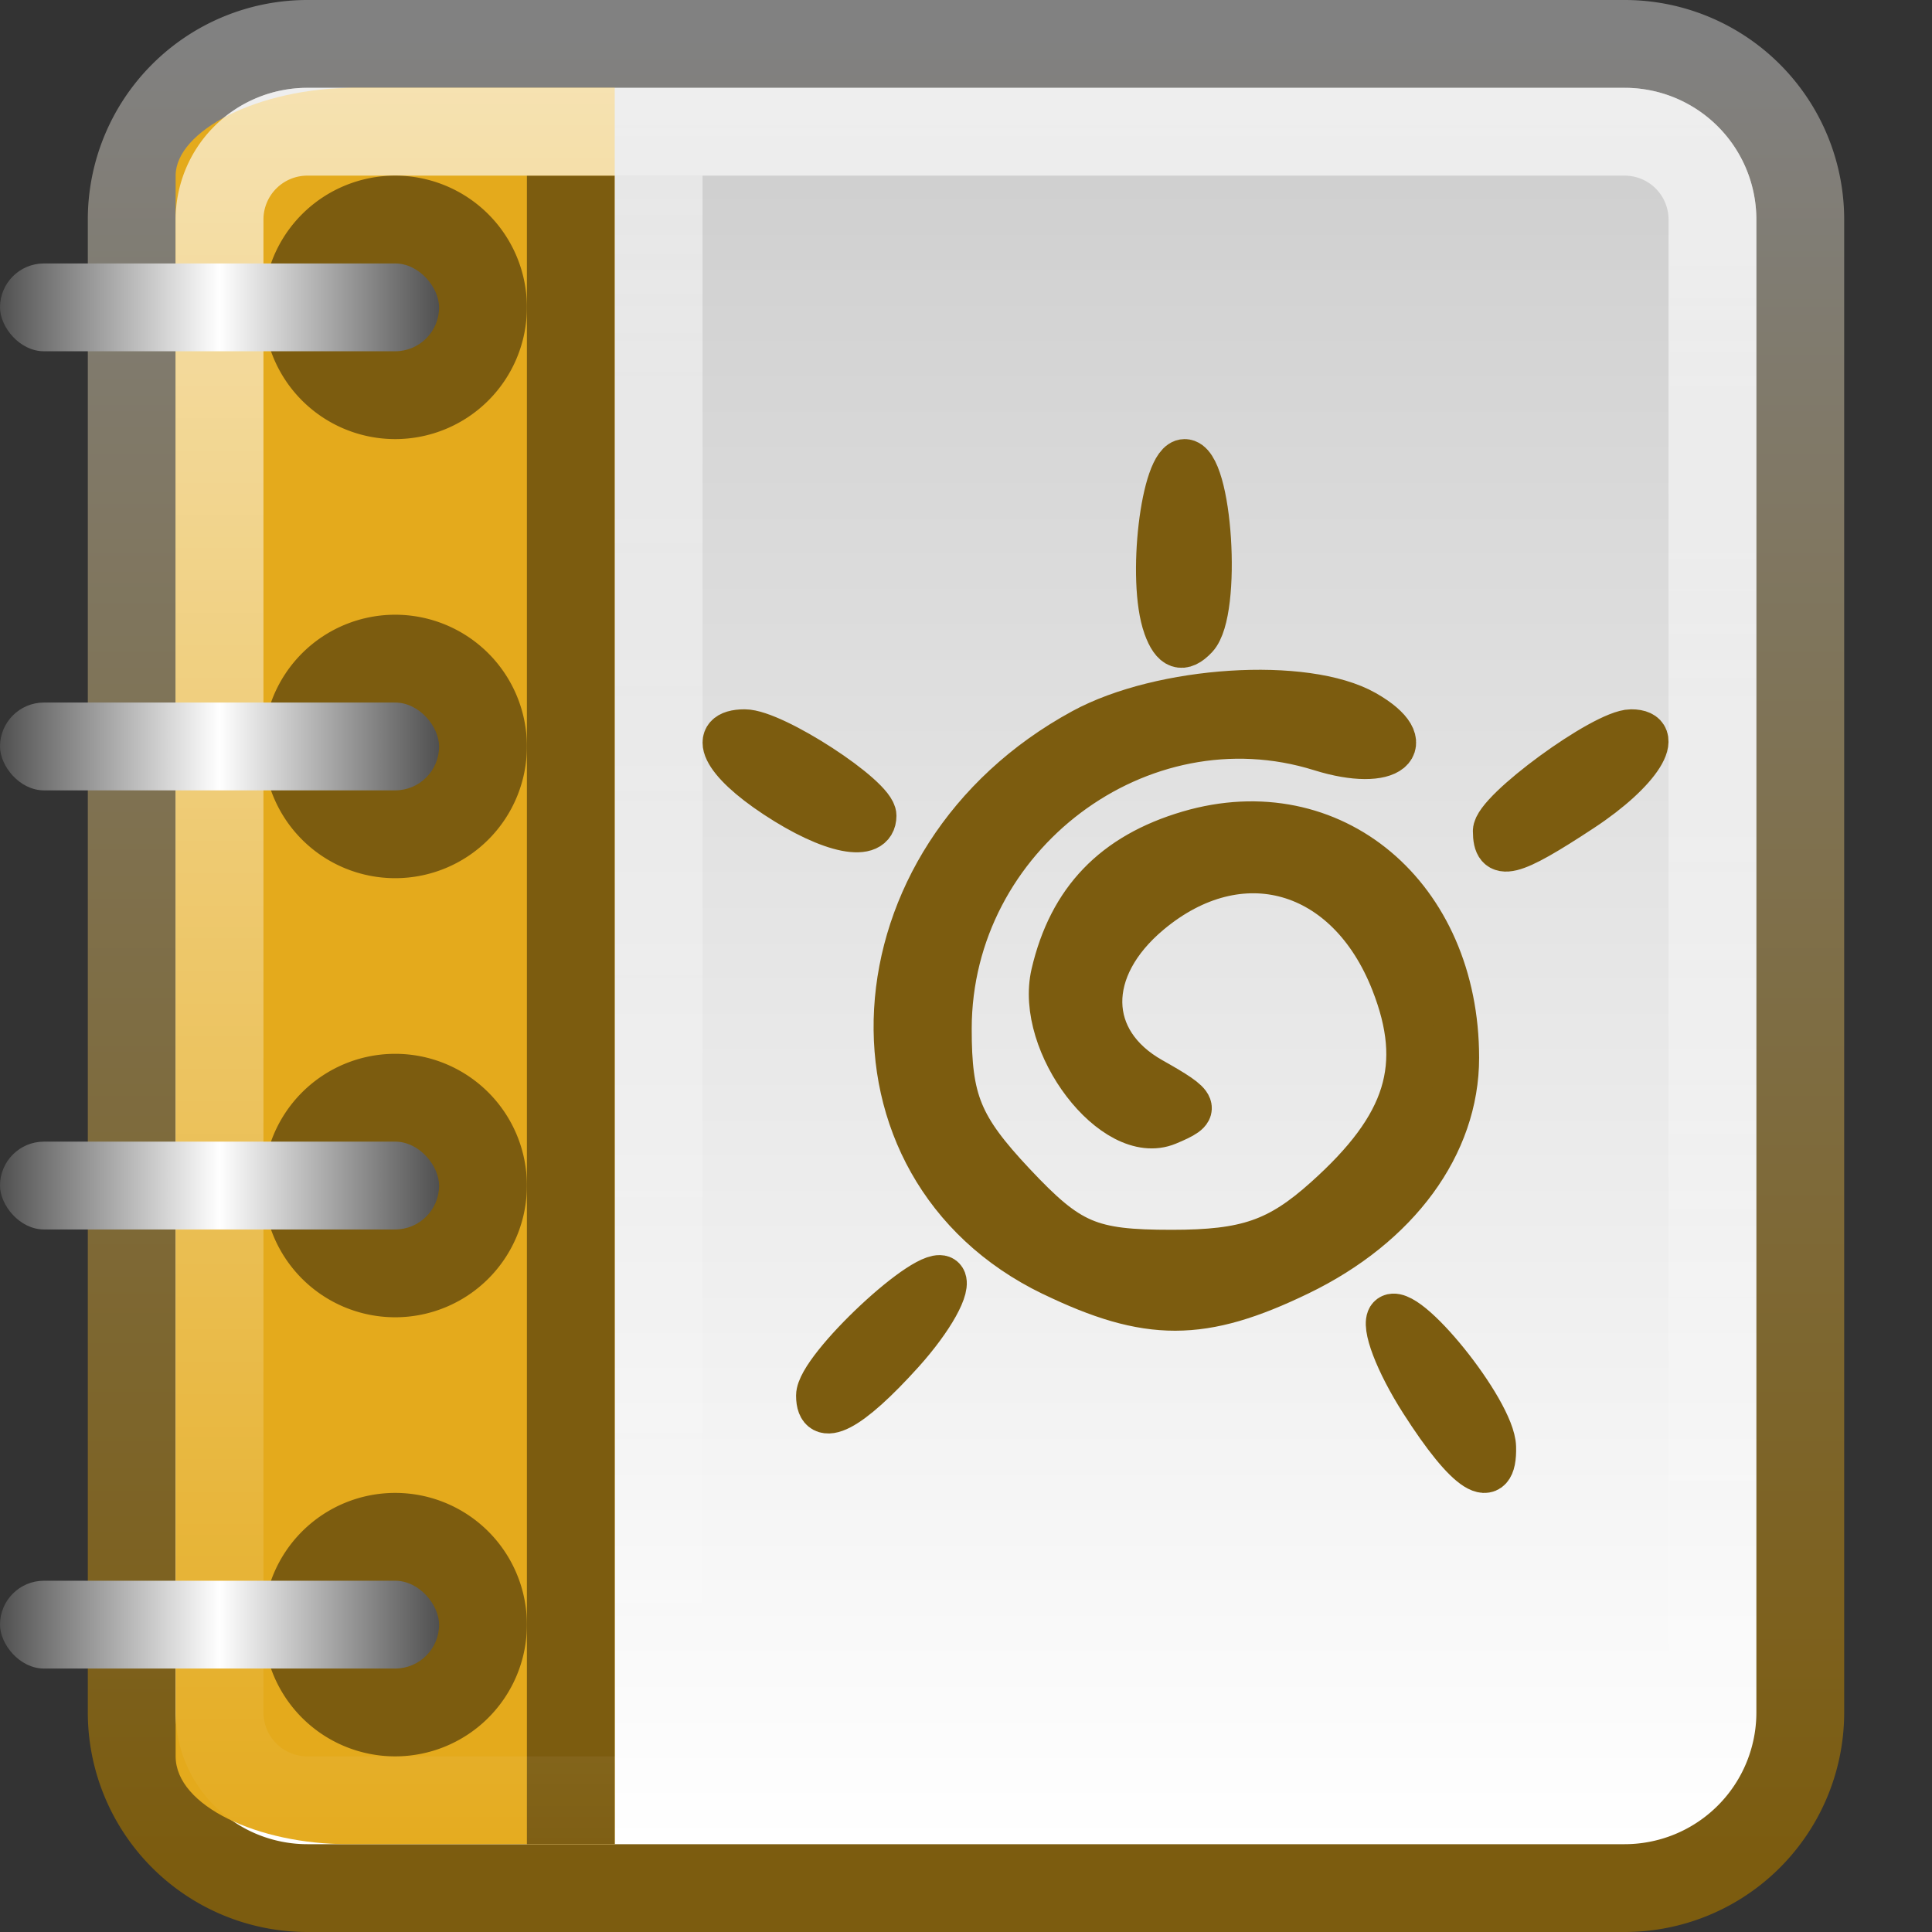
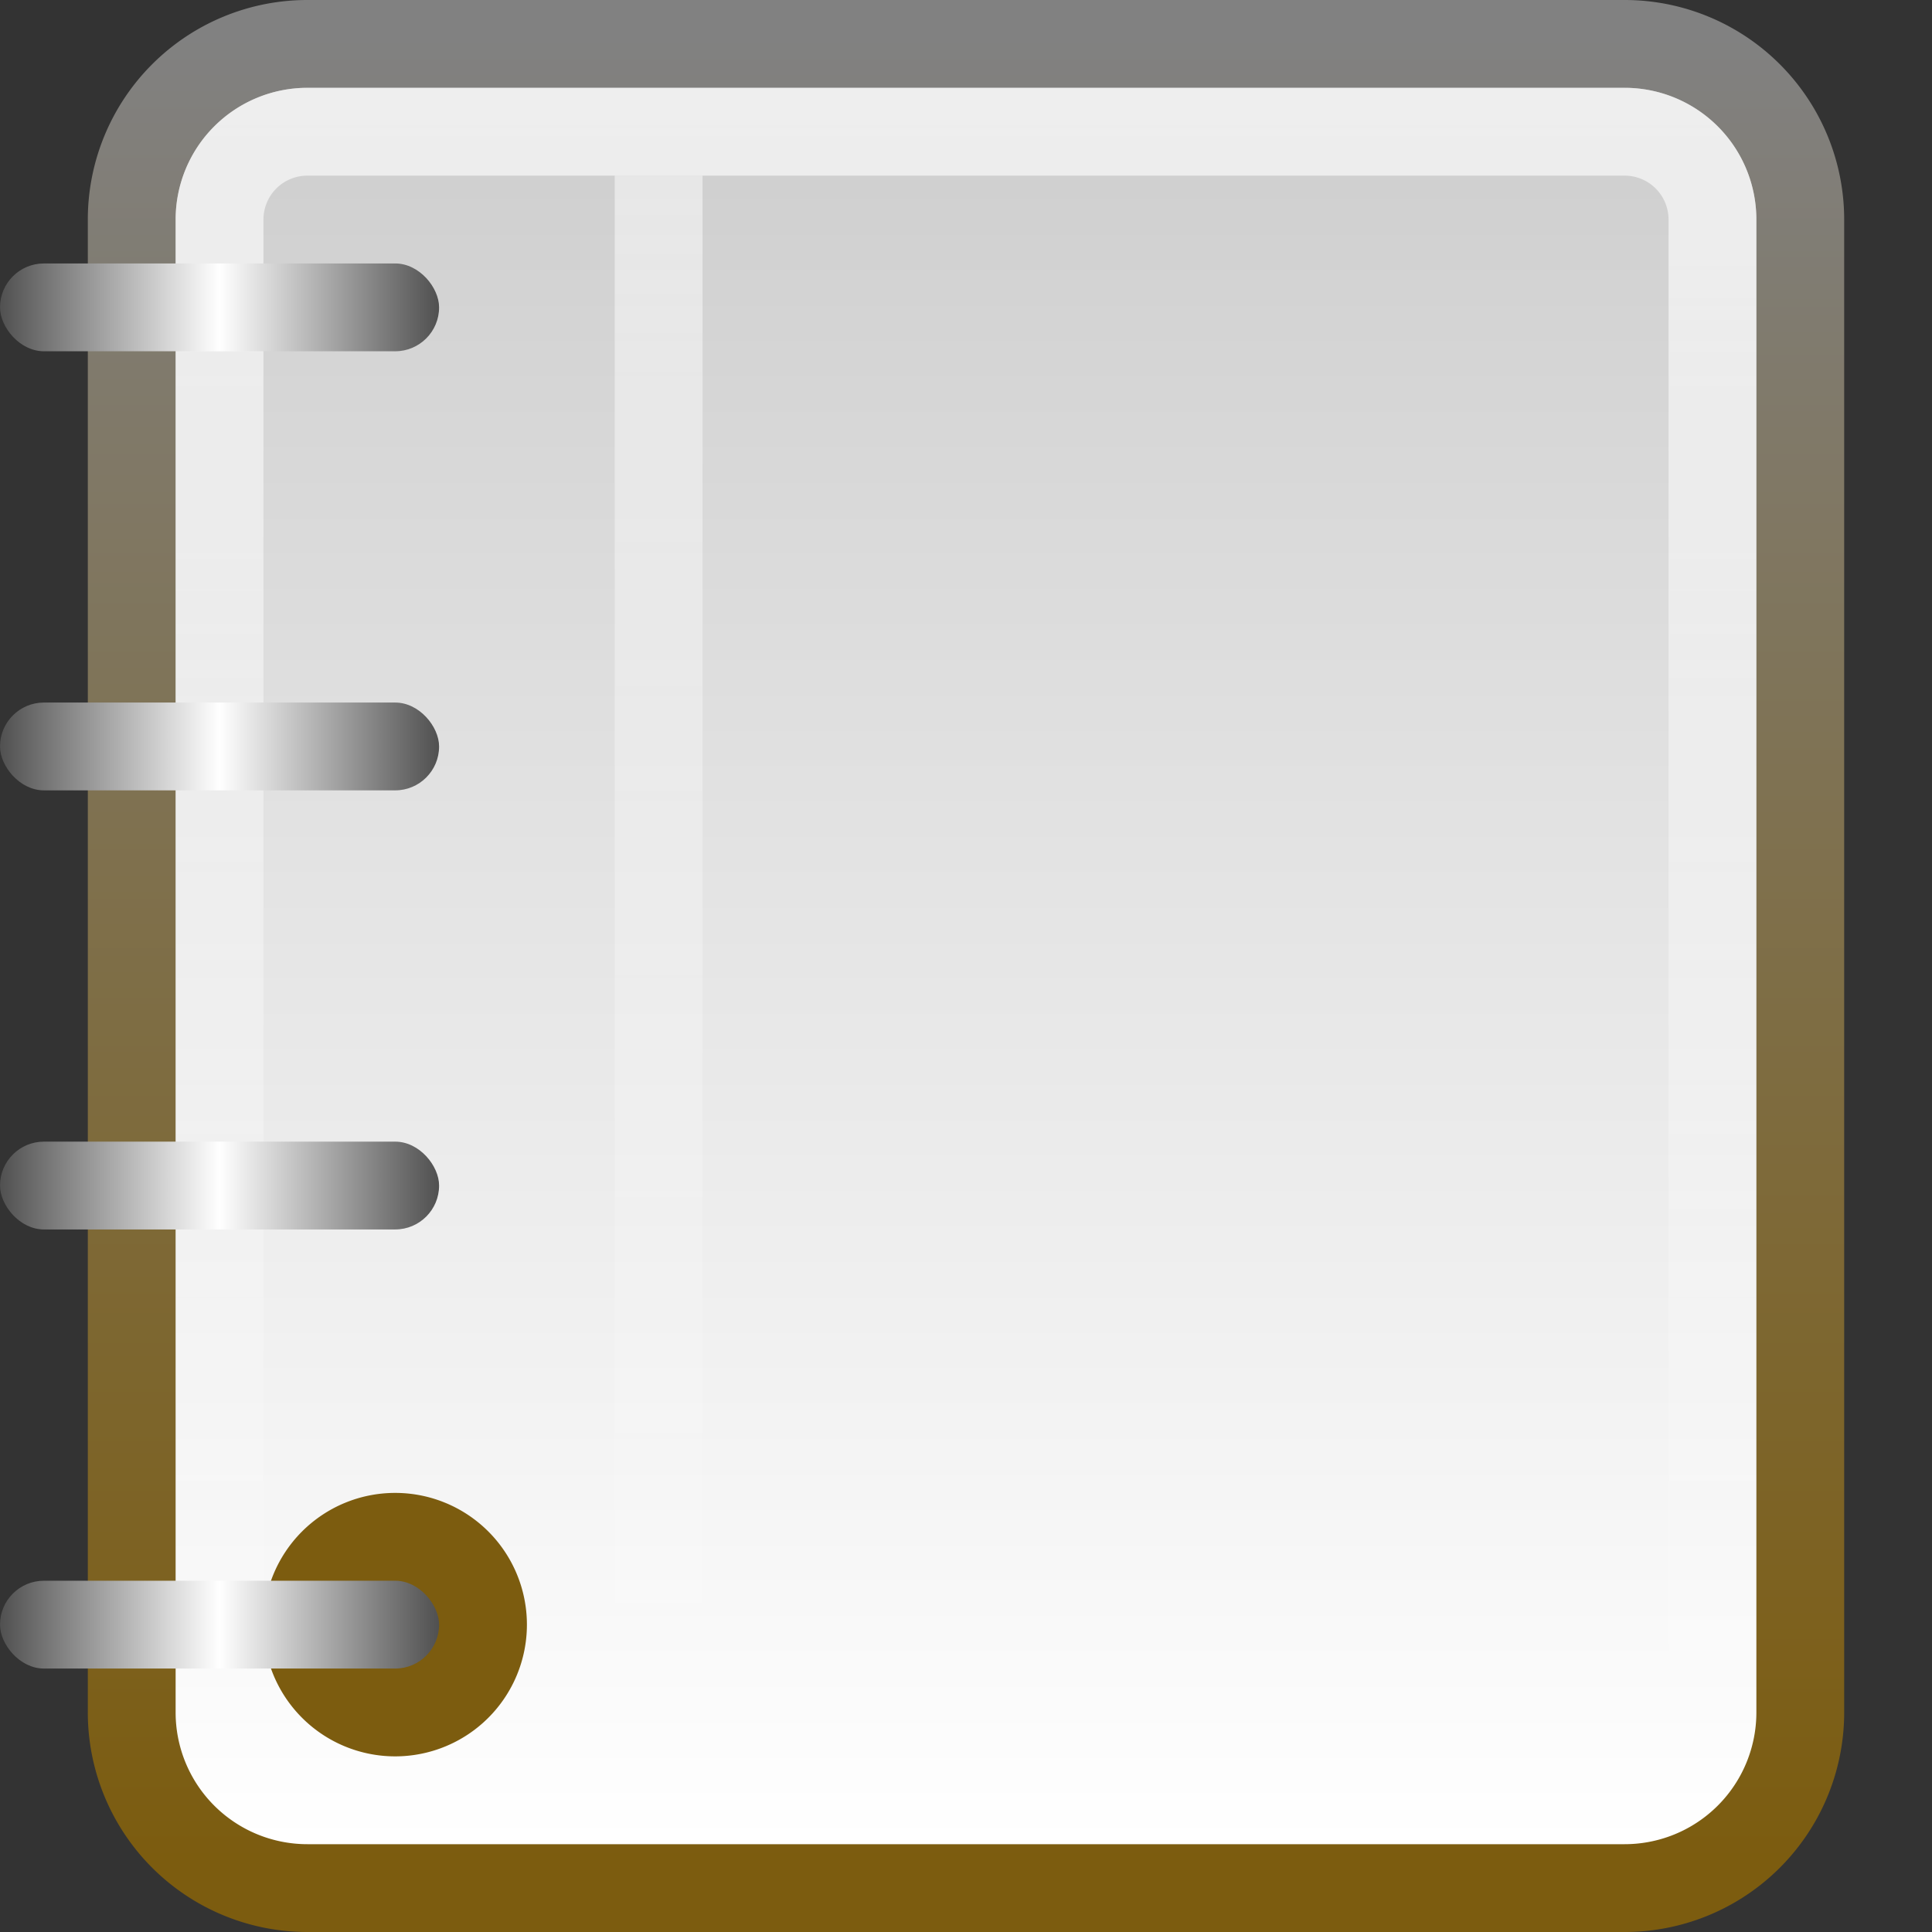
<svg xmlns="http://www.w3.org/2000/svg" xmlns:ns1="http://www.inkscape.org/namespaces/inkscape" xmlns:ns2="http://sodipodi.sourceforge.net/DTD/sodipodi-0.dtd" xmlns:xlink="http://www.w3.org/1999/xlink" viewBox="0 0 22 22" id="svg2" version="1.1" ns1:version="0.48.4 r9939" width="100%" height="100%" ns2:docname="x-office-drawing-template.svg">
  <rect x="0" y="0" width="22" height="22" fill="#333333" stroke="none" />
  <ns2:namedview pagecolor="#ffffff" bordercolor="#666666" borderopacity="1" objecttolerance="10" gridtolerance="10" guidetolerance="10" ns1:pageopacity="0" ns1:pageshadow="2" ns1:window-width="1280" ns1:window-height="976" id="namedview66" showgrid="true" ns1:zoom="13.906433" ns1:cx="15.768783" ns1:cy="11.109934" ns1:window-x="0" ns1:window-y="24" ns1:window-maximized="1" ns1:current-layer="svg2">
    <ns1:grid type="xygrid" id="grid3135" empspacing="5" visible="true" enabled="true" snapvisiblegridlinesonly="true" />
  </ns2:namedview>
  <defs id="defs4">
    <linearGradient gradientUnits="userSpaceOnUse" id="linearGradient3120" x2="0" y1="25.541" y2="46.623">
      <stop offset="0" stop-color="#fff" stop-opacity=".669" id="stop15" />
      <stop offset="1" stop-color="#fff" stop-opacity="0" id="stop17" />
    </linearGradient>
    <linearGradient ns1:collect="always" xlink:href="#linearGradient3120" id="linearGradient3059" gradientUnits="userSpaceOnUse" y1="25.541" x2="0" y2="46.623" gradientTransform="translate(-1,-25)" />
    <linearGradient id="linearGradient3853">
      <stop style="stop-color:#ffffff;stop-opacity:1;" offset="0" id="stop3855" />
      <stop style="stop-color:#ffffff;stop-opacity:0;" offset="1" id="stop3857" />
    </linearGradient>
    <linearGradient ns1:collect="always" xlink:href="#linearGradient3853" id="linearGradient3141" gradientUnits="userSpaceOnUse" gradientTransform="matrix(1,0,0,0.543,-6,-1.8)" x1="13" y1="7" x2="13" y2="42" />
    <linearGradient ns1:collect="always" xlink:href="#linearGradient3157-5-5-7" id="linearGradient3162-4" gradientUnits="userSpaceOnUse" gradientTransform="matrix(0,-0.547,-0.547,0,27.405,-2.333)" x1="-42.696" x2="-5.843" />
    <linearGradient gradientTransform="matrix(0,-1,-1,0,1.6172605e-8,-1.5826913e-8)" x2="-5.843" x1="-42.696" id="linearGradient3157-5-5-7" gradientUnits="userSpaceOnUse">
      <stop id="stop19-5-5" stop-color="#fff" offset="0" />
      <stop id="stop21-2-9" stop-color="#cdcdcd" offset="1" />
    </linearGradient>
    <linearGradient ns1:collect="always" xlink:href="#linearGradient3866-5-8" id="linearGradient3164-3" gradientUnits="userSpaceOnUse" gradientTransform="matrix(0,-0.547,-0.547,0,27.405,-2.333)" x1="-5" y1="-21" x2="-43" y2="-21" />
    <linearGradient id="linearGradient3866-5-8">
      <stop id="stop3868-5-9" offset="0" style="stop-color:#818181;stop-opacity:1;" />
      <stop id="stop3870-4-1" offset="1" style="stop-color:#7c5c0f;stop-opacity:1" />
    </linearGradient>
    <linearGradient id="linearGradient3916">
      <stop id="stop3918" offset="0" style="stop-color:#505050;stop-opacity:1;" />
      <stop style="stop-color:#ffffff;stop-opacity:1;" offset="0.5" id="stop3924" />
      <stop id="stop3920" offset="1" style="stop-color:#505050;stop-opacity:1;" />
    </linearGradient>
    <linearGradient ns1:collect="always" xlink:href="#linearGradient3916" id="linearGradient3177" gradientUnits="userSpaceOnUse" gradientTransform="matrix(0.833,0,0,1,-3.333,9)" x1="4" y1="9.5" x2="10" y2="9.5" />
    <linearGradient ns1:collect="always" xlink:href="#linearGradient3916" id="linearGradient3181" gradientUnits="userSpaceOnUse" gradientTransform="matrix(0.833,0,0,1,-3.333,4)" x1="4" y1="9.5" x2="10" y2="9.5" />
    <linearGradient ns1:collect="always" xlink:href="#linearGradient3916" id="linearGradient3185" gradientUnits="userSpaceOnUse" gradientTransform="matrix(0.833,0,0,1,-3.333,-1)" x1="4" y1="9.5" x2="10" y2="9.5" />
    <linearGradient ns1:collect="always" xlink:href="#linearGradient3916" id="linearGradient3189" gradientUnits="userSpaceOnUse" gradientTransform="matrix(0.833,0,0,1,-3.333,-6)" x1="4" y1="9.5" x2="10" y2="9.5" />
  </defs>
  <path ns1:connector-curvature="0" style="color:black;fill:url(#linearGradient3162-4);fill-opacity:1;fill-rule:nonzero;stroke:url(#linearGradient3164-3);stroke-width:1;stroke-linecap:round;stroke-linejoin:round;stroke-miterlimit:4;stroke-opacity:1;stroke-dasharray:none;stroke-dashoffset:0;marker:none;visibility:visible;display:inline;overflow:visible;enable-background:accumulate" id="path36" d="m 3.5,0.5 h 15 a 2,2 0 0 1 2,2 v 17 a 2,2 0 0 1 -2,2 h -15 a 2,2 0 0 1 -2,-2 v -17 a 2,2 0 0 1 2,-2" />
-   <path id="path3034" d="M 7,1 4.04,1 C 2.936,1 2,1.492 2,2 l 0,18 c 0,0.566 0.943,1 1.96,1 L 7,21" style="color:black;fill:#e4aa1c;fill-opacity:1;fill-rule:nonzero;stroke:none;stroke-width:1;marker:none;visibility:visible;display:inline;overflow:visible;enable-background:accumulate" ns1:connector-curvature="0" ns2:nodetypes="cssssc" />
-   <path style="color:black;fill:#7c5c0f;fill-opacity:1;fill-rule:nonzero;stroke:none;stroke-width:1;marker:none;visibility:visible;display:inline;overflow:visible;enable-background:accumulate" d="M 6,2 7,2 7,21 6,21 z" id="rect3859" ns1:connector-curvature="0" />
  <path style="opacity:0.5;color:black;fill:url(#linearGradient3141);fill-opacity:1;fill-rule:nonzero;stroke:none;stroke-width:1;marker:none;visibility:visible;display:inline;overflow:visible;enable-background:accumulate" d="M 7,2 8,2 8,21 7,21 z" id="rect3843" ns1:connector-curvature="0" />
  <path ns1:connector-curvature="0" style="fill:none;stroke:url(#linearGradient3059)" id="path38" d="m 3.5,1.5 h 15 a 1,1 0 0 1 1,1 v 17 a 1,1 0 0 1 -1,1 h -15 a 1,1 0 0 1 -1,-1 v -17 a 1,1 0 0 1 1,-1" />
  <g clip-path="none" clip-rule="nonzero" id="g8309" transform="matrix(0.134,0,0,0.134,55.883,-21.439)" />
-   <path ns1:connector-curvature="0" id="path13561" d="m 16.188,15.957 c -0.282,-0.441 -0.446,-0.872 -0.365,-0.958 0.174,-0.185 1.18,1.063 1.191,1.478 0.014,0.501 -0.299,0.305 -0.826,-0.52 z m -6.873,-0.065 c 0,-0.313 1.271,-1.501 1.427,-1.334 0.081,0.086 -0.129,0.463 -0.466,0.838 -0.606,0.673 -0.961,0.857 -0.961,0.496 z m 2.667,-1.383 C 9.453,13.286 9.651,9.773 12.331,8.317 c 0.894,-0.486 2.537,-0.591 3.213,-0.207 0.644,0.367 0.283,0.668 -0.505,0.422 -2.06,-0.644 -4.221,0.982 -4.224,3.18 -0.001,0.825 0.121,1.122 0.726,1.767 0.635,0.676 0.866,0.775 1.803,0.775 0.852,0 1.216,-0.126 1.752,-0.607 0.929,-0.832 1.139,-1.509 0.764,-2.463 -0.511,-1.302 -1.74,-1.652 -2.771,-0.789 -0.755,0.632 -0.744,1.463 0.025,1.896 0.537,0.303 0.553,0.346 0.18,0.501 -0.607,0.252 -1.491,-0.904 -1.303,-1.705 0.196,-0.838 0.694,-1.355 1.546,-1.606 1.63,-0.479 3.056,0.718 3.056,2.564 0,0.993 -0.675,1.914 -1.803,2.459 -1.098,0.531 -1.717,0.532 -2.809,0.004 z m 5.04,-5.046 c 0,-0.228 1.239,-1.134 1.552,-1.136 0.389,-0.002 0.101,0.457 -0.56,0.892 -0.81,0.533 -0.992,0.578 -0.992,0.243 z M 8.834,9.066 C 8.228,8.667 8.066,8.327 8.48,8.327 c 0.331,0 1.478,0.746 1.478,0.961 0,0.291 -0.494,0.194 -1.124,-0.222 z M 13.268,7.133 c -0.188,-0.523 -0.028,-1.883 0.222,-1.883 0.294,0 0.403,1.713 0.129,2.006 -0.153,0.163 -0.262,0.125 -0.351,-0.122 z" style="color:black;fill:#7c5c0f;fill-opacity:1;fill-rule:nonzero;stroke:#7c5c0f;stroke-width:0.5;stroke-linecap:butt;stroke-linejoin:round;stroke-miterlimit:4;stroke-opacity:1;stroke-dasharray:none;stroke-dashoffset:0;marker:none;visibility:visible;display:inline;overflow:visible;enable-background:accumulate" />
  <g clip-path="none" clip-rule="nonzero" id="g8309-6" transform="matrix(0.245,0,0,0.245,93.719,-44.169)" />
-   <path ns2:type="arc" style="color:black;fill:#7c5c0f;fill-opacity:1;fill-rule:nonzero;stroke:none;stroke-width:1;marker:none;visibility:visible;display:inline;overflow:visible;enable-background:accumulate" id="path3914" ns2:cx="10.5" ns2:cy="9.5" ns2:rx="1.5" ns2:ry="1.5" d="m 12,9.5 a 1.5,1.5 0 1 1 -3,0 1.5,1.5 0 1 1 3,0 z" transform="translate(-6,-6)" />
  <rect rx="0.5" style="color:black;fill:url(#linearGradient3189);fill-opacity:1;fill-rule:nonzero;stroke:none;stroke-width:1;marker:none;visibility:visible;display:inline;overflow:visible;enable-background:accumulate" id="rect3908" width="5" height="1" x="0" y="3" ry="0.5" />
-   <path transform="translate(-6,-1)" d="m 12,9.5 a 1.5,1.5 0 1 1 -3,0 1.5,1.5 0 1 1 3,0 z" ns2:ry="1.5" ns2:rx="1.5" ns2:cy="9.5" ns2:cx="10.5" id="path3477" style="color:black;fill:#7c5c0f;fill-opacity:1;fill-rule:nonzero;stroke:none;stroke-width:1;marker:none;visibility:visible;display:inline;overflow:visible;enable-background:accumulate" ns2:type="arc" />
+   <path transform="translate(-6,-1)" d="m 12,9.5 z" ns2:ry="1.5" ns2:rx="1.5" ns2:cy="9.5" ns2:cx="10.5" id="path3477" style="color:black;fill:#7c5c0f;fill-opacity:1;fill-rule:nonzero;stroke:none;stroke-width:1;marker:none;visibility:visible;display:inline;overflow:visible;enable-background:accumulate" ns2:type="arc" />
  <rect rx="0.5" ry="0.5" y="8" x="0" height="1" width="5" id="rect3479" style="color:black;fill:url(#linearGradient3185);fill-opacity:1;fill-rule:nonzero;stroke:none;stroke-width:1;marker:none;visibility:visible;display:inline;overflow:visible;enable-background:accumulate" />
-   <path ns2:type="arc" style="color:black;fill:#7c5c0f;fill-opacity:1;fill-rule:nonzero;stroke:none;stroke-width:1;marker:none;visibility:visible;display:inline;overflow:visible;enable-background:accumulate" id="path3485" ns2:cx="10.5" ns2:cy="9.5" ns2:rx="1.5" ns2:ry="1.5" d="m 12,9.5 a 1.5,1.5 0 1 1 -3,0 1.5,1.5 0 1 1 3,0 z" transform="translate(-6,4)" />
  <rect style="color:black;fill:url(#linearGradient3181);fill-opacity:1;fill-rule:nonzero;stroke:none;stroke-width:1;marker:none;visibility:visible;display:inline;overflow:visible;enable-background:accumulate" id="rect3487" width="5" height="1" x="0" y="13" ry="0.5" rx="0.5" />
  <path transform="translate(-6,9)" d="m 12,9.5 a 1.5,1.5 0 1 1 -3,0 1.5,1.5 0 1 1 3,0 z" ns2:ry="1.5" ns2:rx="1.5" ns2:cy="9.5" ns2:cx="10.5" id="path3493" style="color:black;fill:#7c5c0f;fill-opacity:1;fill-rule:nonzero;stroke:none;stroke-width:1;marker:none;visibility:visible;display:inline;overflow:visible;enable-background:accumulate" ns2:type="arc" />
  <rect rx="0.5" ry="0.5" y="18" x="0" height="1" width="5" id="rect3495" style="color:black;fill:url(#linearGradient3177);fill-opacity:1;fill-rule:nonzero;stroke:none;stroke-width:1;marker:none;visibility:visible;display:inline;overflow:visible;enable-background:accumulate" />
</svg>